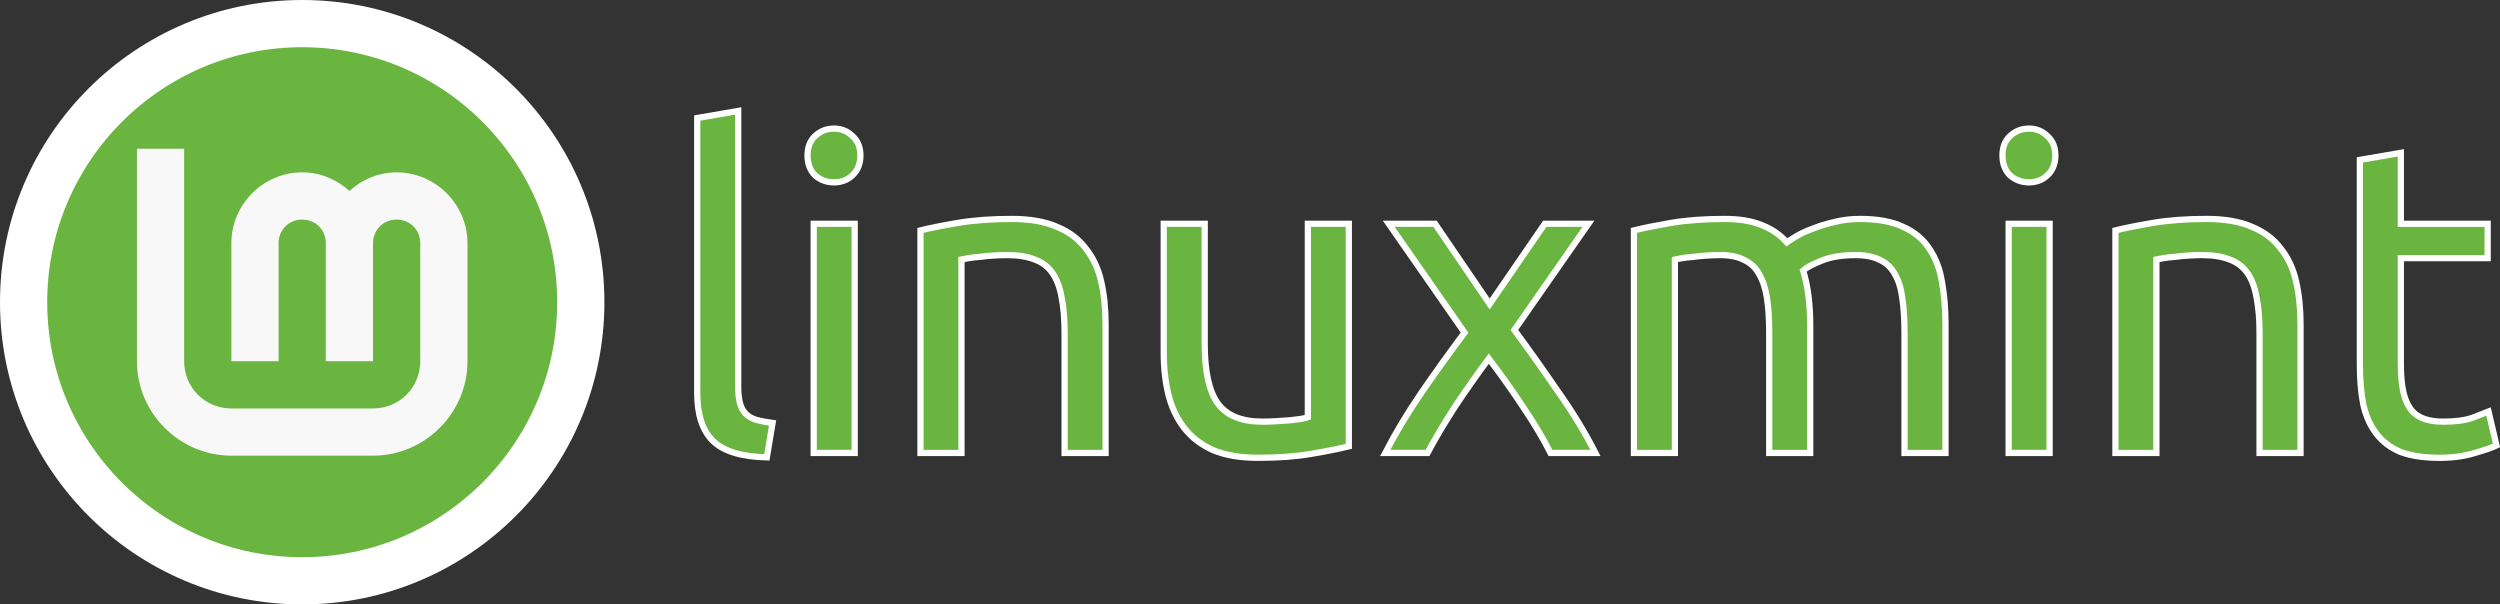
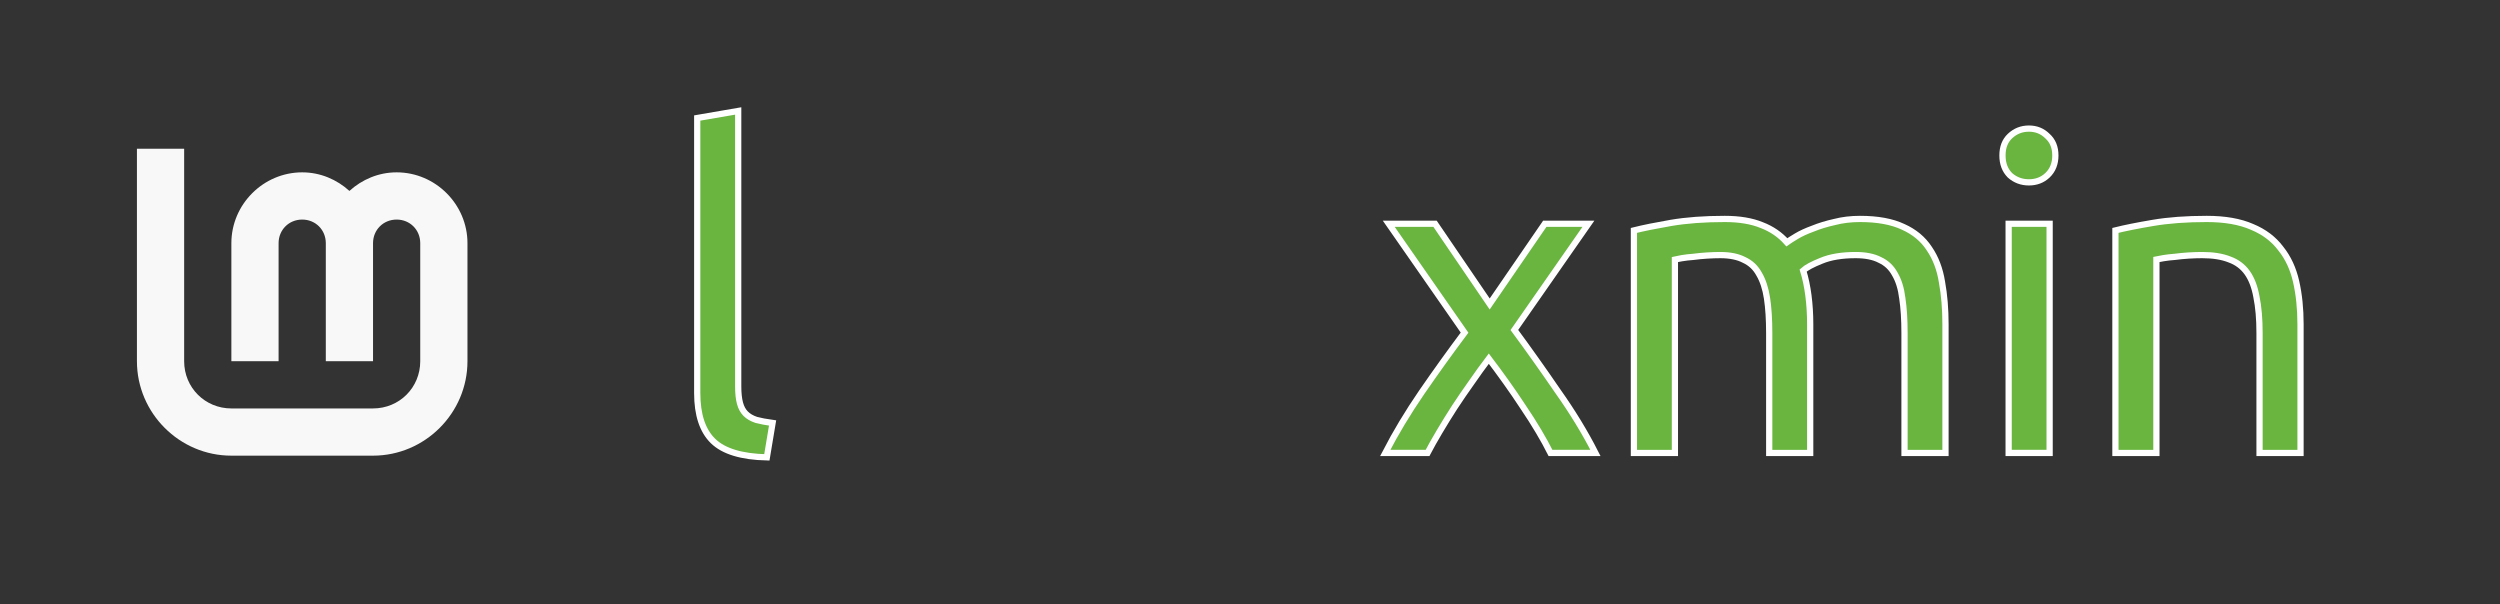
<svg xmlns="http://www.w3.org/2000/svg" version="1.1" width="1058.9" height="256">
  <rect width="100%" height="100%" fill="#333333" stroke="none" />
  <g stroke="#fff">
-     <circle cx="128" cy="128" r="118" fill="#69b53f" stroke="#fff" stroke-width="20" />
    <path d="m58 63v90c0 21.973 18.027 40 40 40h60c21.973 0 40-18.027 40-40v-50c0-16.45-13.55-30-30-30-7.685 0-14.667 3.038-20 7.866-5.333-4.829-12.315-7.866-20-7.866-16.45 0-30 13.55-30 30v50h20v-50c0-5.641 4.359-10 10-10s10 4.359 10 10v50h20v-50c0-5.641 4.359-10 10-10s10 4.359 10 10v50c0 11.164-8.836 20-20 20h-60c-11.164 0-20-8.836-20-20v-90z" color="#000000" fill="#f8f8f8" stroke-width="0" style="-inkscape-stroke:none" />
  </g>
  <g fill="#69b53f" stroke="#fff" stroke-width="2.641">
    <path d="m324.81 193.72q-16.053-0.373-22.773-6.907-6.72-6.533-6.72-20.347v-116.48l17.36-2.987v116.67q0 4.293 0.747 7.093 0.747 2.8 2.427 4.48 1.68 1.68 4.48 2.613 2.8 0.747 6.907 1.307z" />
-     <path d="m362.01 191.85h-17.36v-97.067h17.36zm-8.773-114.61q-4.667 0-8.027-2.987-3.173-3.173-3.173-8.4t3.173-8.213q3.36-3.173 8.027-3.173 4.667 0 7.84 3.173 3.36 2.987 3.36 8.213t-3.36 8.4q-3.173 2.987-7.84 2.987z" />
-     <path d="m389.88 97.587q5.973-1.493 15.867-3.173t22.773-1.68q11.573 0 19.227 3.36 7.653 3.173 12.133 9.147 4.667 5.787 6.533 14t1.867 18.107v54.507h-17.36v-50.773q0-8.96-1.307-15.307-1.12-6.347-3.92-10.267-2.8-3.92-7.467-5.6-4.667-1.867-11.573-1.867-2.8 0-5.787 0.187-2.987 0.187-5.787 0.56-2.613 0.187-4.853 0.56-2.053 0.373-2.987 0.56v81.947h-17.36z" />
-     <path d="m571.31 189.05q-5.973 1.493-15.867 3.173-9.707 1.68-22.587 1.68-11.2 0-18.853-3.173-7.653-3.36-12.32-9.333-4.667-5.973-6.72-14-2.053-8.213-2.053-18.107v-54.507h17.36v50.773q0 17.733 5.6 25.387 5.6 7.653 18.853 7.653 2.8 0 5.787-0.187 2.987-0.187 5.6-0.373 2.613-0.373 4.667-0.56 2.24-0.373 3.173-0.747v-81.947h17.36z" />
    <path d="m656.73 191.85q-2.053-4.107-5.04-9.147t-6.533-10.267q-3.547-5.413-7.28-10.64t-7.28-9.893q-3.547 4.667-7.28 10.08-3.733 5.227-7.28 10.64-3.36 5.227-6.347 10.267-2.987 5.04-5.04 8.96h-17.92q6.533-12.693 15.493-25.76 9.147-13.253 18.107-25.2l-32.107-46.107h19.6l23.147 33.973 23.333-33.973h18.48l-31.36 44.987q8.96 12.133 18.293 25.76 9.52 13.44 16.053 26.32z" />
    <path d="m692.06 97.587q5.973-1.493 15.68-3.173 9.893-1.68 22.773-1.68 9.333 0 15.68 2.613 6.347 2.427 10.64 7.28 1.307-0.933 4.107-2.613 2.8-1.68 6.907-3.173 4.107-1.68 9.147-2.8 5.04-1.307 10.827-1.307 11.2 0 18.293 3.36 7.093 3.173 11.013 9.147 4.107 5.973 5.413 14.187 1.493 8.213 1.493 17.92v54.507h-17.36v-50.773q0-8.587-0.933-14.747-0.747-6.16-3.173-10.267-2.24-4.107-6.347-5.973-3.92-2.053-10.267-2.053-8.773 0-14.56 2.427-5.6 2.24-7.653 4.107 1.493 4.853 2.24 10.64 0.747 5.787 0.747 12.133v54.507h-17.36v-50.773q0-8.587-0.933-14.747-0.933-6.16-3.36-10.267-2.24-4.107-6.347-5.973-3.92-2.053-10.08-2.053-2.613 0-5.6 0.187-2.987 0.187-5.787 0.56-2.613 0.187-4.853 0.56-2.24 0.373-2.987 0.56v81.947h-17.36z" />
    <path d="m868.14 191.85h-17.36v-97.067h17.36zm-8.773-114.61q-4.667 0-8.027-2.987-3.173-3.173-3.173-8.4t3.173-8.213q3.36-3.173 8.027-3.173 4.667 0 7.84 3.173 3.36 2.987 3.36 8.213t-3.36 8.4q-3.173 2.987-7.84 2.987z" />
    <path d="m896.01 97.587q5.973-1.493 15.867-3.173t22.773-1.68q11.573 0 19.227 3.36 7.653 3.173 12.133 9.147 4.667 5.787 6.533 14t1.867 18.107v54.507h-17.36v-50.773q0-8.96-1.307-15.307-1.12-6.347-3.92-10.267-2.8-3.92-7.467-5.6-4.667-1.867-11.573-1.867-2.8 0-5.787 0.187-2.987 0.187-5.787 0.56-2.613 0.187-4.853 0.56-2.053 0.373-2.987 0.56v81.947h-17.36z" />
-     <path d="m1016.9 94.787h36.773v14.56h-36.773v44.8q0 7.28 1.12 12.133 1.12 4.667 3.36 7.467 2.24 2.613 5.6 3.733t7.84 1.12q7.84 0 12.507-1.68 4.853-1.867 6.72-2.613l3.36 14.373q-2.613 1.307-9.147 3.173-6.533 2.053-14.933 2.053-9.893 0-16.427-2.427-6.347-2.613-10.267-7.653t-5.6-12.32q-1.493-7.467-1.493-17.173v-86.613l17.36-2.987z" />
  </g>
</svg>